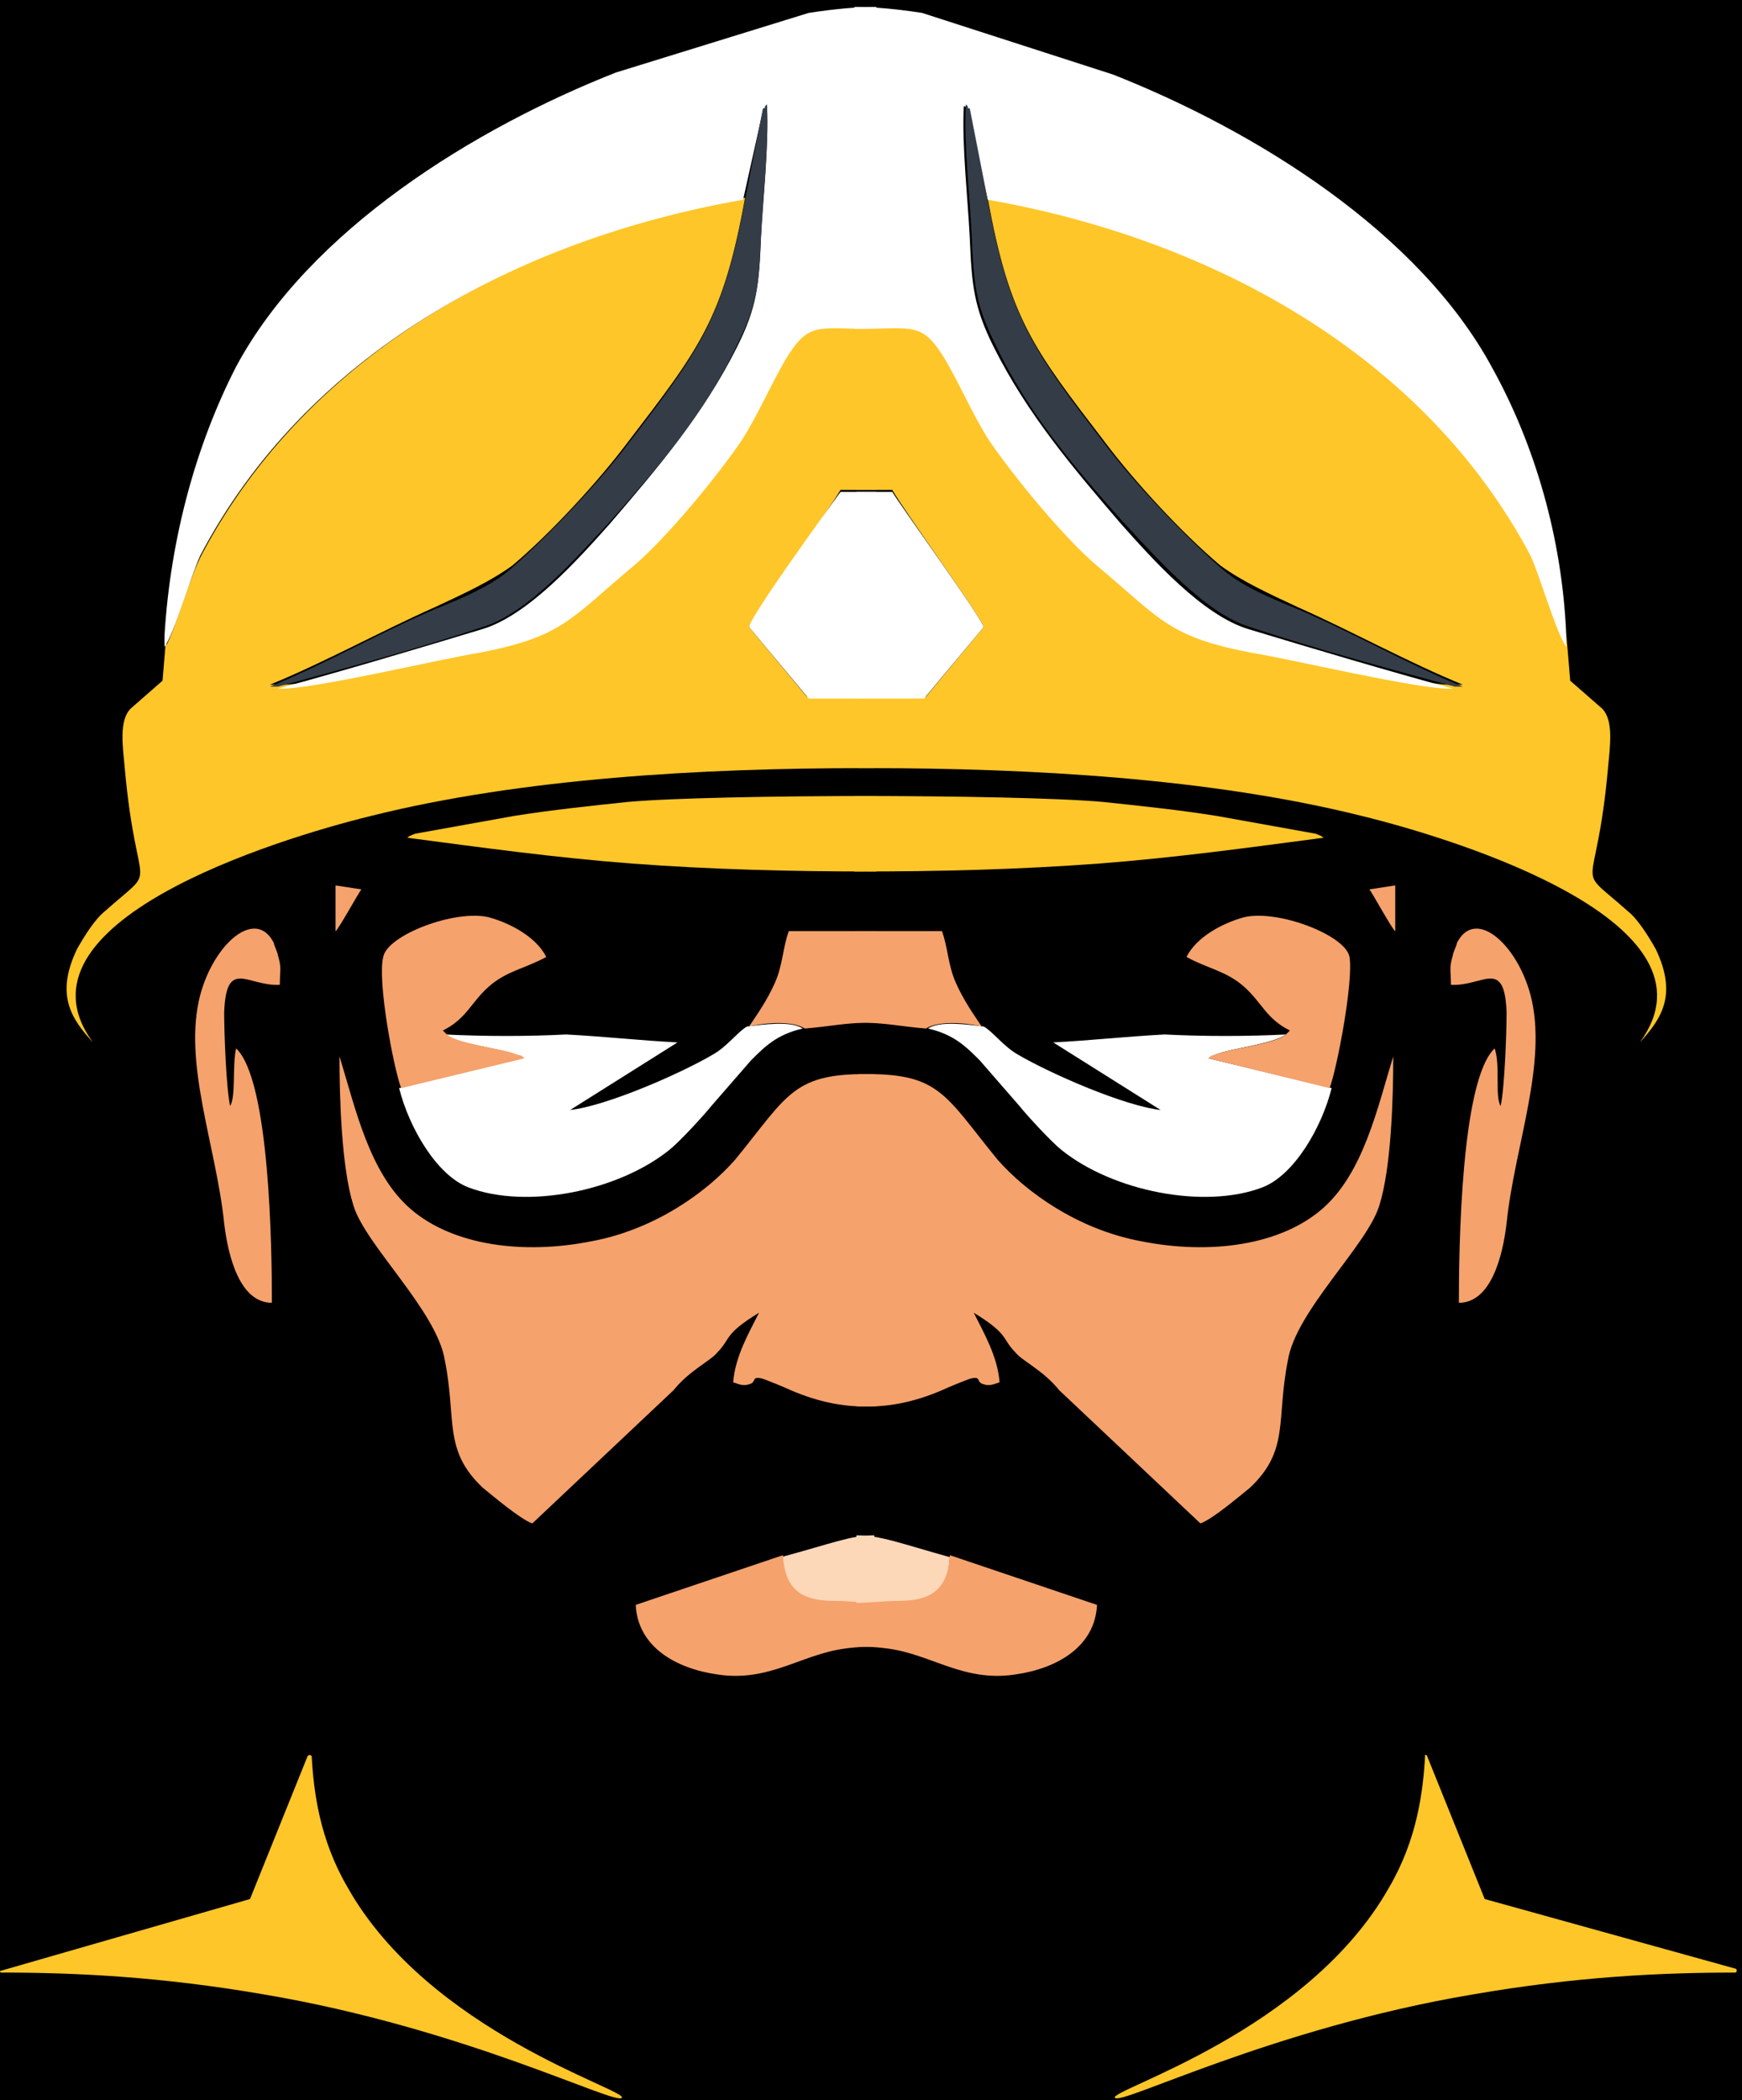
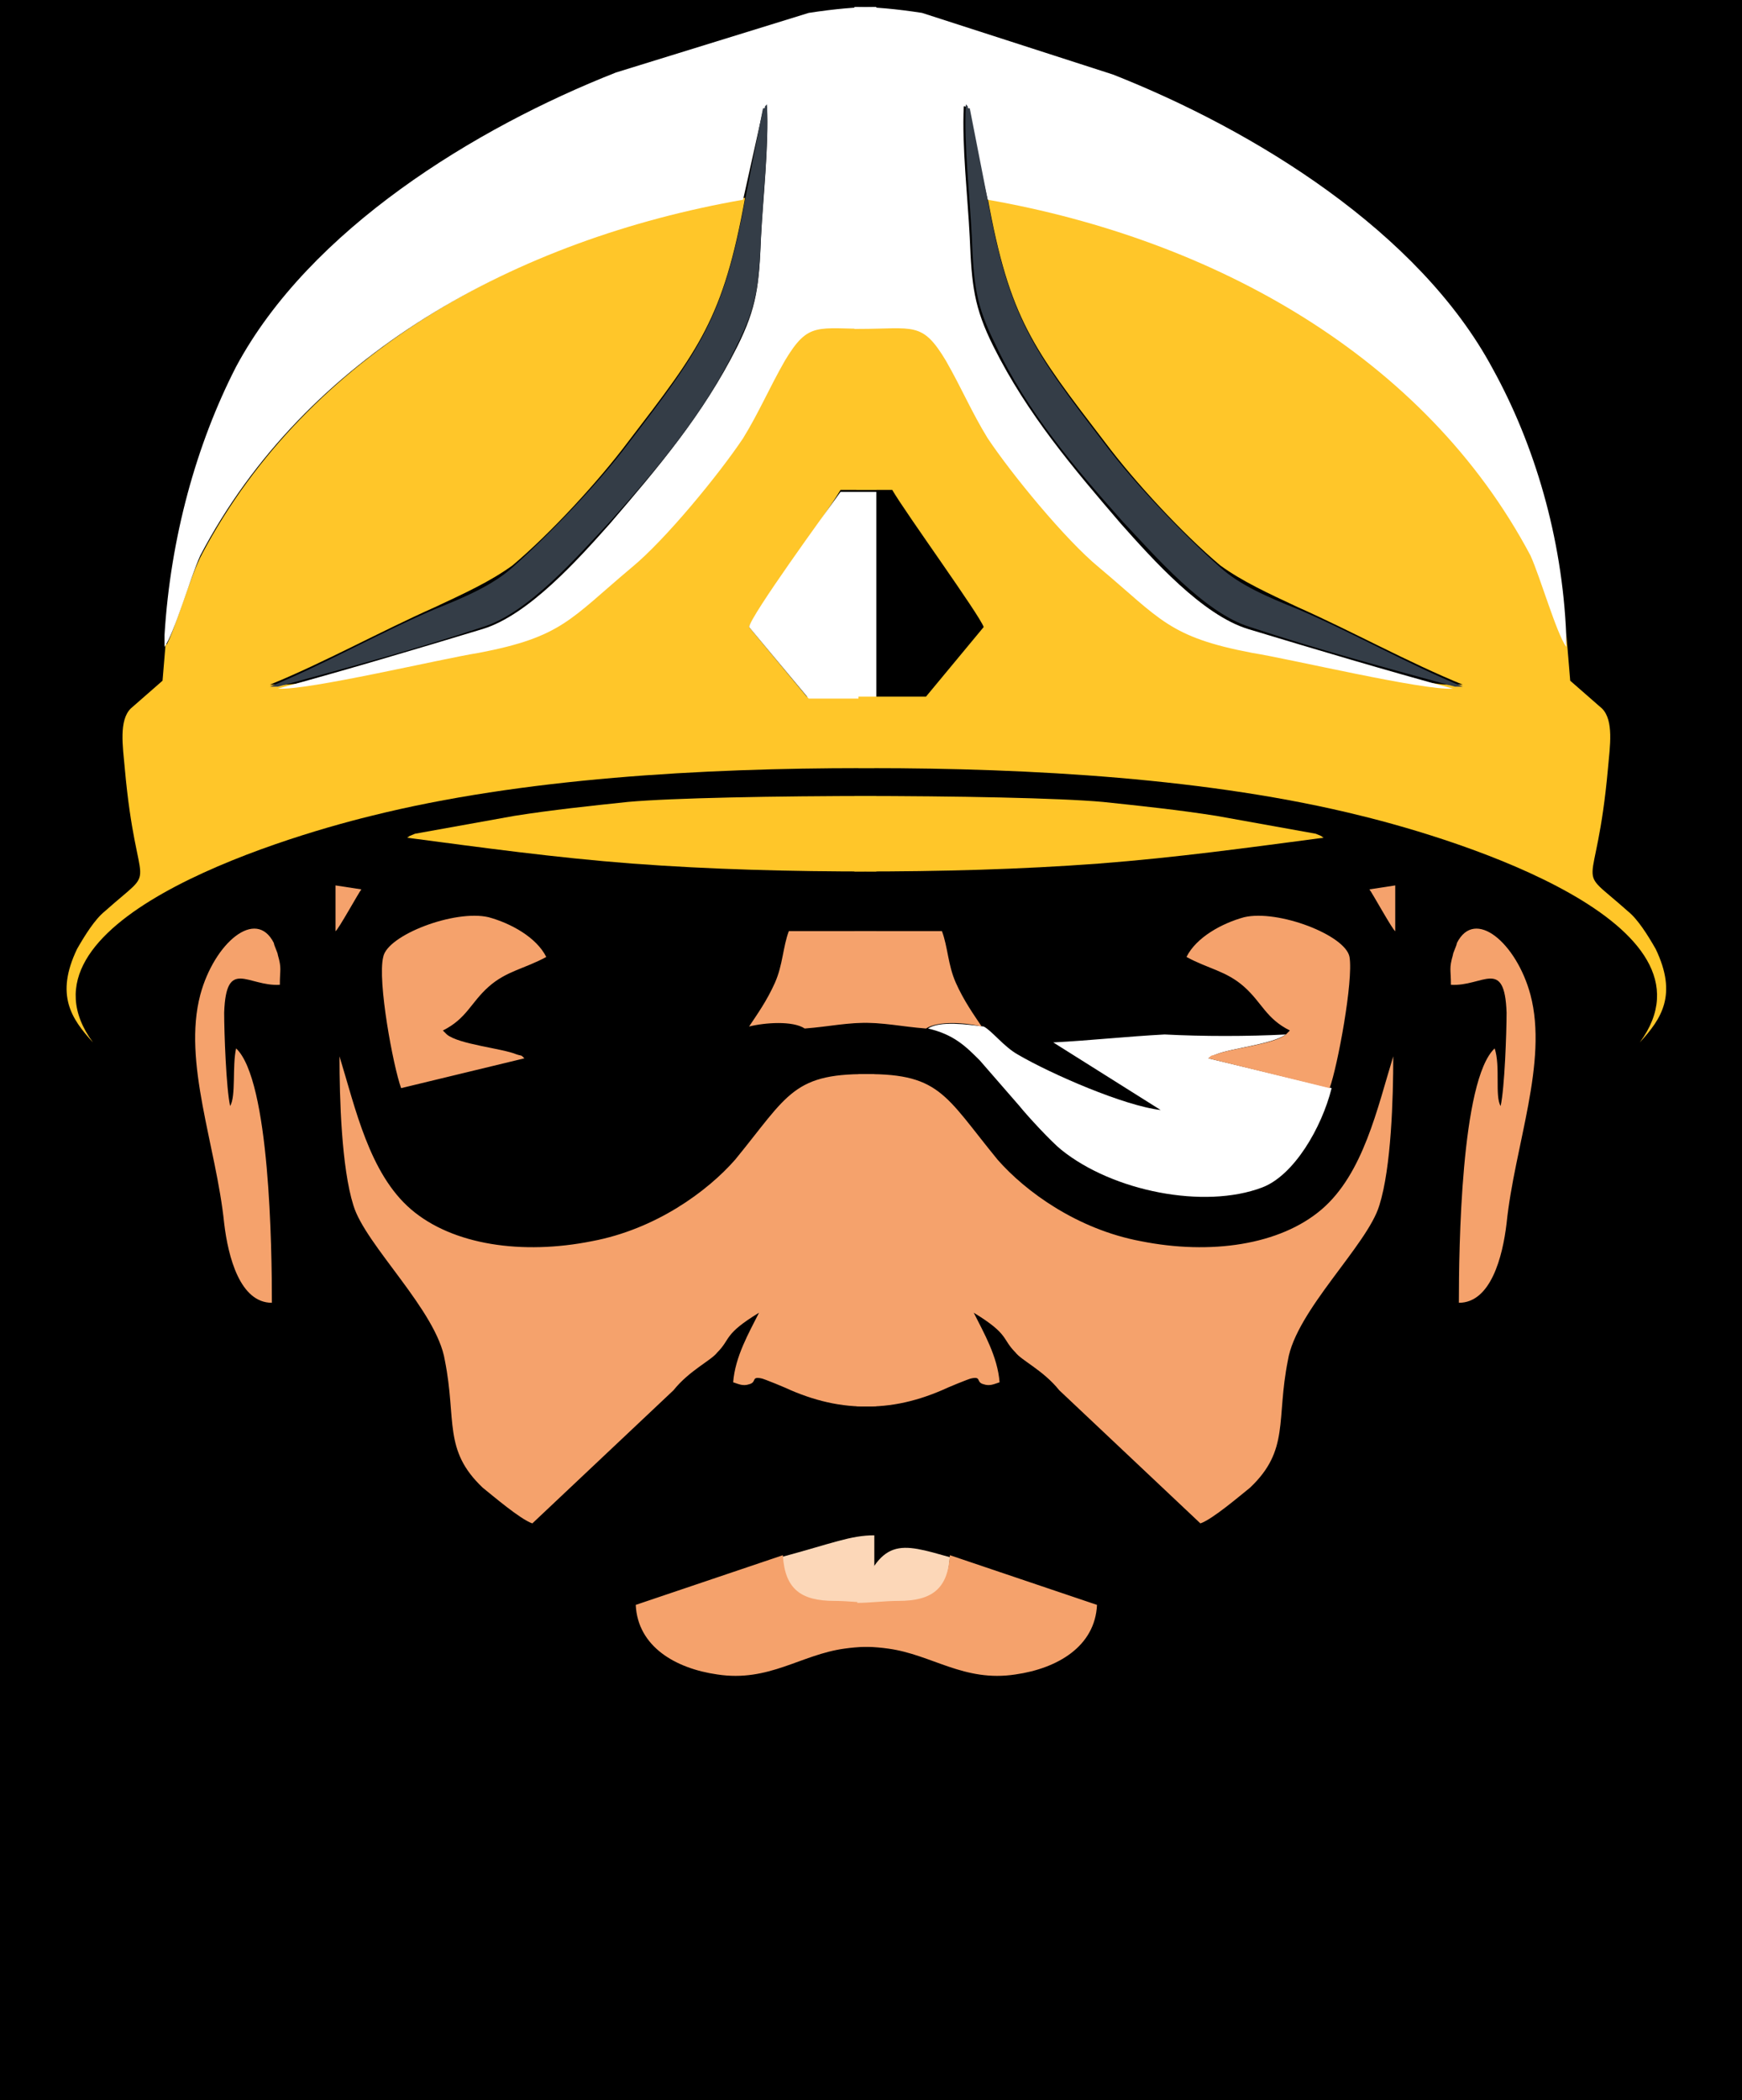
<svg xmlns="http://www.w3.org/2000/svg" width="229" height="276" viewBox="0 0 229 276">
  <style>
    rect {
        fill: black;
      }
    @media (prefers-color-scheme: dark) {
      rect {
        fill: transparent;
      }
    }
  </style>
  <rect x="0" y="0" width="100%" height="100%" />
  <path fill-rule="evenodd" clip-rule="evenodd" d="M98.471 82.408C98.994 80.841 108.664 67.519 110.494 64.385H115.199V42.705C114.937 42.705 114.937 42.705 114.676 42.705C107.358 42.705 106.312 41.66 103.176 46.884C101.085 50.541 99.778 53.675 97.687 57.071C94.55 61.773 87.493 70.132 83.05 74.049C74.948 80.841 73.902 83.192 62.925 85.281C57.697 86.326 40.447 90.244 36.526 89.983H35.481C42.538 87.11 50.117 82.93 57.175 79.796C61.095 77.968 64.493 76.4 67.368 74.311C72.334 70.132 78.607 63.34 82.527 58.116C91.937 45.839 95.073 41.921 97.948 25.988C68.152 31.212 40.447 46.623 26.594 72.743C25.026 75.617 22.935 82.93 21.889 84.759V83.192L21.367 89.461L17.185 93.118C15.617 94.685 16.139 98.08 16.401 100.954C17.969 118.454 21.105 113.23 13.787 119.76C12.48 120.805 11.173 122.895 10.128 124.723C7.253 130.731 9.344 133.866 12.219 137C0.718 121.328 36.003 110.357 48.811 107.223C68.675 102.26 92.46 100.954 113.369 100.954C113.892 100.954 114.415 100.954 114.937 100.954V91.55H106.051L98.471 82.408Z" fill="#FFC629" />
  <path fill-rule="evenodd" clip-rule="evenodd" d="M21.628 83.453V85.02C22.935 83.192 25.026 75.878 26.333 73.005C40.186 46.623 67.891 31.473 97.687 26.249L100.301 14.495L100.562 14.233C100.562 13.972 100.562 13.972 100.824 13.972C101.085 19.196 100.301 25.988 100.04 31.212C99.778 37.481 99.517 40.354 96.903 45.578C92.46 54.459 86.448 61.512 80.175 68.825C75.993 73.527 69.459 80.841 63.448 82.669C54.822 85.281 45.152 88.155 36.526 90.505C40.447 90.767 57.959 86.587 62.925 85.804C73.903 83.714 74.948 81.363 83.05 74.572C87.494 70.915 94.551 62.295 97.687 57.594C99.778 54.198 101.085 51.063 103.176 47.407C106.313 42.182 107.358 43.227 114.676 43.227C114.938 43.227 114.938 43.227 115.199 43.227V0.912C112.585 0.912 109.71 1.173 106.313 1.696L80.96 9.532C62.402 16.846 40.709 30.167 31.038 48.19C25.81 58.377 22.413 70.654 21.628 83.453Z" fill="white" />
  <path fill-rule="evenodd" clip-rule="evenodd" d="M53.516 110.096C63.448 111.402 72.857 112.708 83.05 113.491C93.505 114.275 103.96 114.536 114.676 114.536H115.199V104.611C101.869 104.611 88.278 104.872 82.528 105.394C77.562 105.917 72.596 106.439 67.63 107.223L54.561 109.573C53.254 110.096 54.038 109.835 53.516 110.096Z" fill="#FFC629" />
-   <path fill-rule="evenodd" clip-rule="evenodd" d="M58.481 135.955C60.311 137.261 65.8 137.784 67.629 138.567C68.413 138.828 68.152 138.828 68.675 139.09L52.47 143.008C53.777 148.232 57.436 154.501 61.618 156.068C69.198 158.941 81.221 156.59 88.016 151.105C89.323 150.06 92.459 146.665 93.505 145.359L98.732 139.351C100.562 137.522 102.13 135.955 105.528 135.171C103.96 134.127 100.301 134.649 98.21 134.91C97.164 135.433 95.596 137.522 93.766 138.567C89.323 141.179 79.652 145.358 74.948 145.881L89.062 137C84.096 136.739 79.391 136.216 74.425 135.955C69.459 136.216 63.709 136.216 58.481 135.955Z" fill="white" />
  <path fill-rule="evenodd" clip-rule="evenodd" d="M98.471 82.408L106.312 91.811H115.199V64.646H110.494C108.403 67.519 98.733 80.841 98.471 82.408Z" fill="white" />
  <path fill-rule="evenodd" clip-rule="evenodd" d="M97.949 26.249C95.073 41.921 91.937 46.101 82.528 58.377C78.607 63.601 72.073 70.393 67.368 74.572C64.754 76.923 61.095 78.49 57.175 80.057C49.856 83.192 42.538 87.371 35.481 90.244H36.526C45.152 87.893 54.822 85.281 63.448 82.408C69.459 80.58 75.993 73.005 80.175 68.564C86.448 61.512 92.721 54.198 96.903 45.317C99.517 40.093 99.778 37.481 100.04 30.951C100.301 25.727 101.085 18.935 100.824 13.711L100.562 13.972C100.562 14.234 100.562 14.234 100.301 14.234L97.949 26.249Z" fill="#343D47" />
  <path fill-rule="evenodd" clip-rule="evenodd" d="M102.653 204.652C102.914 209.093 105.005 210.399 109.448 210.66C111.278 210.66 113.108 210.921 114.937 210.921V201.779C111.801 201.779 109.448 202.824 102.653 204.652Z" fill="#FCD7B8" />
  <path fill-rule="evenodd" clip-rule="evenodd" d="M115.199 210.66C113.369 210.66 111.539 210.399 109.71 210.399C105.266 210.399 103.176 208.831 102.914 204.391L83.573 210.921C83.834 216.406 88.8 219.28 94.289 220.063C101.085 221.108 105.266 217.451 111.017 216.668C112.846 216.406 114.414 216.406 115.721 216.406V210.66H115.199ZM52.731 143.008L68.936 139.09C68.413 138.567 68.675 138.828 67.891 138.567C66.061 137.784 60.311 137.261 58.742 135.955L58.22 135.433C61.356 133.865 61.879 131.776 64.231 129.686C66.584 127.597 68.936 127.335 71.811 125.768C70.504 123.156 67.106 121.328 64.231 120.544C59.788 119.499 50.901 122.895 50.379 125.768C49.594 128.903 51.685 140.134 52.731 143.008ZM30.253 145.359C29.73 143.008 29.469 135.694 29.469 133.082C29.73 125.768 32.605 129.686 36.787 129.425C36.787 127.335 37.049 127.335 36.526 125.507C36.526 125.246 36.003 124.201 36.003 123.94C33.651 119.238 28.162 123.94 26.332 130.731C23.98 139.612 28.424 150.583 29.469 160.77C29.992 165.21 31.56 171.218 35.742 171.218C35.742 164.165 35.48 141.963 31.037 137.784C30.515 140.134 31.037 144.052 30.253 145.359ZM98.471 134.91C100.562 134.388 104.221 134.127 105.789 135.172C109.187 134.91 111.017 134.388 114.937 134.388L115.199 125.246V122.372H103.698C102.914 124.462 102.914 126.813 101.869 129.164C100.823 131.515 99.516 133.343 98.471 134.91ZM44.106 122.372C44.367 122.372 47.242 117.148 47.504 116.887L44.106 116.365V122.372ZM115.199 157.113C114.676 151.105 114.676 144.836 114.937 141.179C104.221 140.918 103.698 143.791 96.641 152.411C92.982 156.59 86.186 161.553 77.823 163.12C68.675 164.949 59.527 163.643 54.038 158.941C48.549 154.239 46.719 145.62 44.629 138.828C44.629 144.314 44.89 153.456 46.458 158.419C48.026 163.643 57.436 172.263 58.481 178.793C60.049 186.629 58.22 190.547 63.447 195.51C64.754 196.555 68.413 199.689 69.981 200.212L88.539 182.711C90.63 180.099 93.505 178.793 94.289 177.748C96.118 175.92 95.073 175.397 99.778 172.524C98.471 175.136 96.641 178.27 96.38 181.666C97.164 181.927 97.687 182.188 98.471 181.927C99.516 181.666 98.732 180.882 100.039 181.144C100.3 181.144 103.437 182.45 103.96 182.711C107.619 184.278 111.278 185.062 115.199 184.8V157.113Z" fill="#F5A26C" />
  <path fill-rule="evenodd" clip-rule="evenodd" d="M129.313 82.408C128.79 80.841 119.119 67.519 117.29 64.385H112.585V42.705C112.846 42.705 112.846 42.705 113.108 42.705C120.426 42.705 121.472 41.66 124.608 46.884C126.699 50.541 128.006 53.675 130.097 57.071C133.233 61.773 140.29 70.132 144.734 74.049C152.836 80.841 153.882 83.192 164.859 85.281C170.087 86.326 187.337 90.244 191.258 89.983H192.303C185.246 87.11 177.666 82.93 170.609 79.796C166.689 77.968 163.291 76.4 160.416 74.311C155.45 70.132 149.177 63.34 145.256 58.116C135.847 45.839 132.711 41.921 129.835 25.988C159.632 31.212 187.337 46.623 201.19 72.743C202.758 75.617 204.849 82.93 205.894 84.759V83.192L206.417 89.461L210.599 93.118C212.167 94.685 211.644 98.08 211.383 100.954C209.815 118.454 206.678 113.23 213.997 119.76C215.304 120.805 216.611 122.895 217.656 124.723C220.531 130.731 218.44 133.866 215.565 137C227.065 121.328 191.78 110.357 178.973 107.223C159.109 102.26 135.324 100.954 114.415 100.954C113.892 100.954 113.369 100.954 112.846 100.954V91.55H121.733L129.313 82.408Z" fill="#FFC629" />
  <path fill-rule="evenodd" clip-rule="evenodd" d="M205.894 83.453V85.02C204.588 83.192 202.497 75.878 201.19 73.005C187.337 46.884 159.632 31.473 129.836 26.249L127.222 14.495L126.96 14.233C126.96 13.972 126.96 13.972 126.699 13.972C126.438 19.196 127.222 25.988 127.483 31.212C127.745 37.481 128.006 40.354 130.62 45.578C135.063 54.459 141.075 61.512 147.347 68.825C151.529 73.527 158.064 80.841 164.075 82.669C172.7 85.281 182.371 88.155 190.996 90.505C187.076 90.767 169.564 86.587 164.598 85.804C153.62 83.714 152.575 81.363 144.472 74.572C140.029 70.915 132.972 62.295 129.836 57.594C127.745 54.198 126.438 51.063 124.347 47.407C121.21 42.182 120.165 43.227 112.846 43.227C112.585 43.227 112.585 43.227 112.324 43.227V0.912C114.937 0.912 117.813 1.173 121.21 1.696L146.302 9.793C164.859 17.107 186.553 30.428 196.224 48.451C201.713 58.377 205.372 70.654 205.894 83.453Z" fill="white" />
  <path fill-rule="evenodd" clip-rule="evenodd" d="M174.007 110.096C164.075 111.402 154.666 112.708 144.472 113.491C134.017 114.275 123.563 114.536 112.846 114.536H112.324V104.611C125.654 104.611 139.245 104.872 144.995 105.394C149.961 105.917 154.927 106.439 159.893 107.223L172.962 109.573C174.269 110.096 173.484 109.835 174.007 110.096Z" fill="#FFC629" />
  <path fill-rule="evenodd" clip-rule="evenodd" d="M169.041 135.955C167.211 137.261 161.722 137.784 159.893 138.567C159.109 138.828 159.37 138.828 158.847 139.09L175.052 143.008C173.746 148.232 170.086 154.501 165.904 156.068C158.325 158.941 146.302 156.59 139.506 151.105C138.199 150.06 135.063 146.665 134.017 145.359L128.79 139.351C126.96 137.522 125.392 135.955 121.994 135.171C123.562 134.127 127.222 134.649 129.313 134.91C130.358 135.433 131.926 137.522 133.756 138.567C138.199 141.179 147.87 145.358 152.575 145.881L138.46 137C143.427 136.739 148.131 136.216 153.097 135.955C158.063 136.216 164.075 136.216 169.041 135.955Z" fill="white" />
-   <path fill-rule="evenodd" clip-rule="evenodd" d="M129.313 82.408L121.472 91.811H112.585V64.646H117.29C119.119 67.519 128.79 80.841 129.313 82.408Z" fill="white" />
  <path fill-rule="evenodd" clip-rule="evenodd" d="M129.836 26.249C132.711 41.921 135.847 46.101 145.257 58.377C149.177 63.601 155.712 70.393 160.416 74.572C163.03 76.923 166.689 78.49 170.61 80.057C177.928 83.192 185.246 87.371 192.303 90.244H191.258C182.633 87.893 172.962 85.281 164.337 82.408C158.325 80.58 151.791 73.005 147.609 68.564C141.336 61.512 135.063 54.198 130.881 45.317C128.268 40.093 128.006 37.481 127.745 30.951C127.484 25.727 126.699 18.935 126.961 13.711L127.222 13.972C127.222 14.234 127.222 14.234 127.484 14.234L129.836 26.249Z" fill="#343D47" />
-   <path fill-rule="evenodd" clip-rule="evenodd" d="M124.869 204.652C124.608 209.093 122.517 210.399 118.074 210.66C116.244 210.66 114.415 210.921 112.585 210.921V201.779C115.721 201.779 118.335 202.824 124.869 204.652Z" fill="#FCD7B8" />
+   <path fill-rule="evenodd" clip-rule="evenodd" d="M124.869 204.652C124.608 209.093 122.517 210.399 118.074 210.66C116.244 210.66 114.415 210.921 112.585 210.921C115.721 201.779 118.335 202.824 124.869 204.652Z" fill="#FCD7B8" />
  <path fill-rule="evenodd" clip-rule="evenodd" d="M112.585 210.66C114.414 210.66 116.244 210.399 118.074 210.399C122.517 210.399 124.608 208.831 124.869 204.391L144.211 210.921C143.949 216.406 138.983 219.28 133.494 220.063C126.699 221.108 122.517 217.451 116.767 216.668C114.937 216.406 113.369 216.406 112.062 216.406V210.66H112.585ZM174.791 143.008L158.847 139.09C159.37 138.567 159.109 138.828 159.893 138.567C161.722 137.784 167.473 137.261 169.041 135.955L169.564 135.433C166.427 133.865 165.904 131.776 163.552 129.686C161.2 127.597 158.847 127.335 155.972 125.768C157.279 123.156 160.677 121.328 163.552 120.544C167.995 119.499 176.882 122.895 177.405 125.768C177.927 128.903 175.836 140.134 174.791 143.008ZM197.269 145.359C197.792 143.008 198.053 135.694 198.053 133.082C197.792 125.768 194.917 129.686 190.735 129.425C190.735 127.335 190.473 127.335 190.996 125.507C190.996 125.246 191.519 124.201 191.519 123.94C193.871 119.238 199.36 123.94 201.189 130.731C203.542 139.612 199.098 150.583 198.053 160.77C197.53 165.21 195.962 171.218 191.78 171.218C191.78 164.165 192.041 141.963 196.485 137.784C197.269 140.134 196.485 144.052 197.269 145.359ZM129.051 134.91C126.96 134.388 123.301 134.127 121.733 135.172C118.335 134.91 116.505 134.388 112.585 134.388L112.323 125.246V122.372H123.824C124.608 124.462 124.608 126.813 125.653 129.164C126.699 131.515 128.006 133.343 129.051 134.91ZM183.416 122.372C183.155 122.372 180.28 117.148 180.018 116.887L183.416 116.365V122.372ZM112.585 157.113C113.107 151.105 113.107 144.836 112.846 141.179C123.562 140.918 124.085 143.791 131.142 152.411C134.801 156.59 141.597 161.553 149.961 163.12C159.109 164.949 168.257 163.643 173.745 158.941C179.234 154.239 181.064 145.62 183.155 138.828C183.155 144.314 182.893 153.456 181.325 158.419C179.757 163.643 170.348 172.263 169.302 178.793C167.734 186.629 169.564 190.547 164.336 195.51C163.029 196.555 159.37 199.689 157.802 200.212L139.245 182.711C137.154 180.099 134.279 178.793 133.494 177.748C131.665 175.92 132.71 175.397 128.006 172.524C129.312 175.136 131.142 178.27 131.403 181.666C130.619 181.927 130.097 182.188 129.312 181.927C128.267 181.666 129.051 180.882 127.744 181.144C127.483 181.144 124.346 182.45 123.824 182.711C120.165 184.278 116.505 185.062 112.585 184.8V157.113Z" fill="#F5A26C" />
-   <path fill-rule="evenodd" clip-rule="evenodd" d="M40.447 230.773L32.867 249.579L0.196 258.983C-0.065 258.983 -0.065 259.244 0.196 259.244C9.867 259.244 21.106 259.766 34.697 262.117C61.095 266.558 80.96 276.745 81.744 275.7C82.528 274.655 56.391 267.08 45.675 248.012C42.015 241.743 41.231 235.474 40.97 230.773C40.97 230.773 40.709 230.511 40.447 230.773Z" fill="#FFC629" />
-   <path fill-rule="evenodd" clip-rule="evenodd" d="M187.598 230.773L195.178 249.579L228.111 258.722C228.372 258.722 228.372 259.244 228.111 259.244C218.44 259.244 207.201 259.766 193.61 262.117C167.211 266.558 147.347 276.745 146.563 275.7C145.779 274.655 171.916 267.08 182.632 248.012C186.292 241.743 187.076 235.474 187.337 230.773C187.076 230.773 187.598 230.511 187.598 230.773Z" fill="#FFC629" />
</svg>